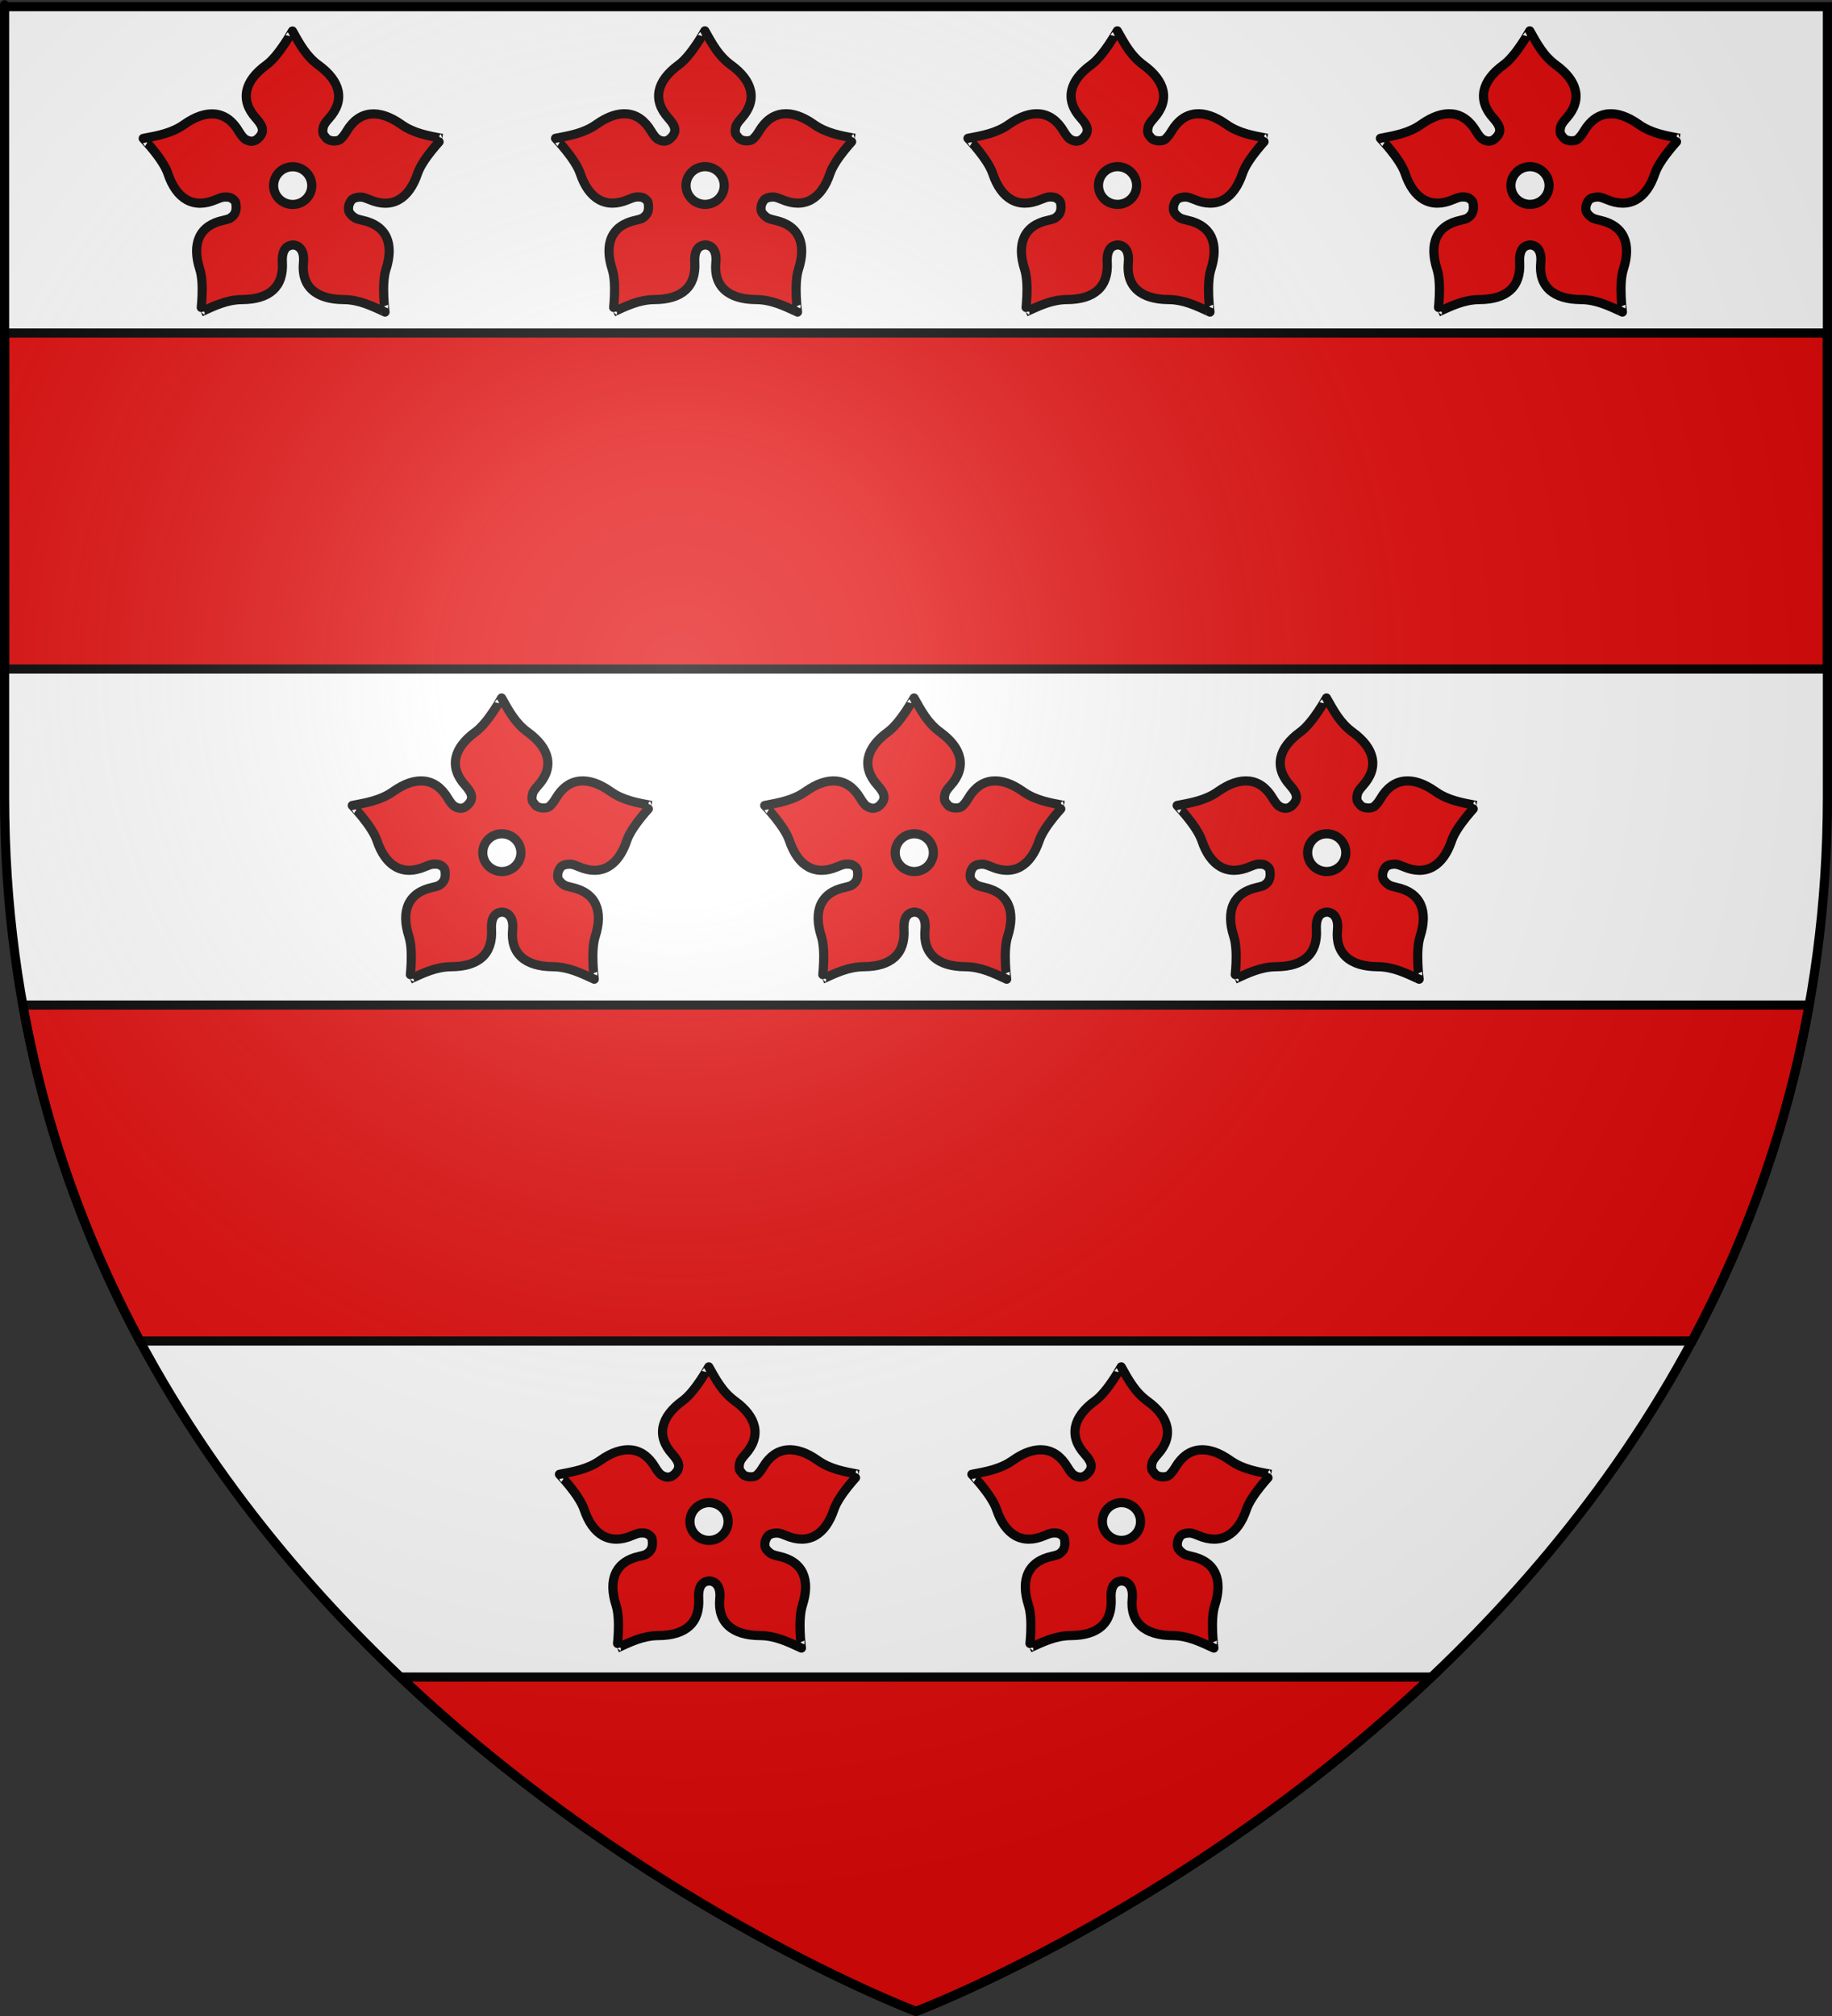
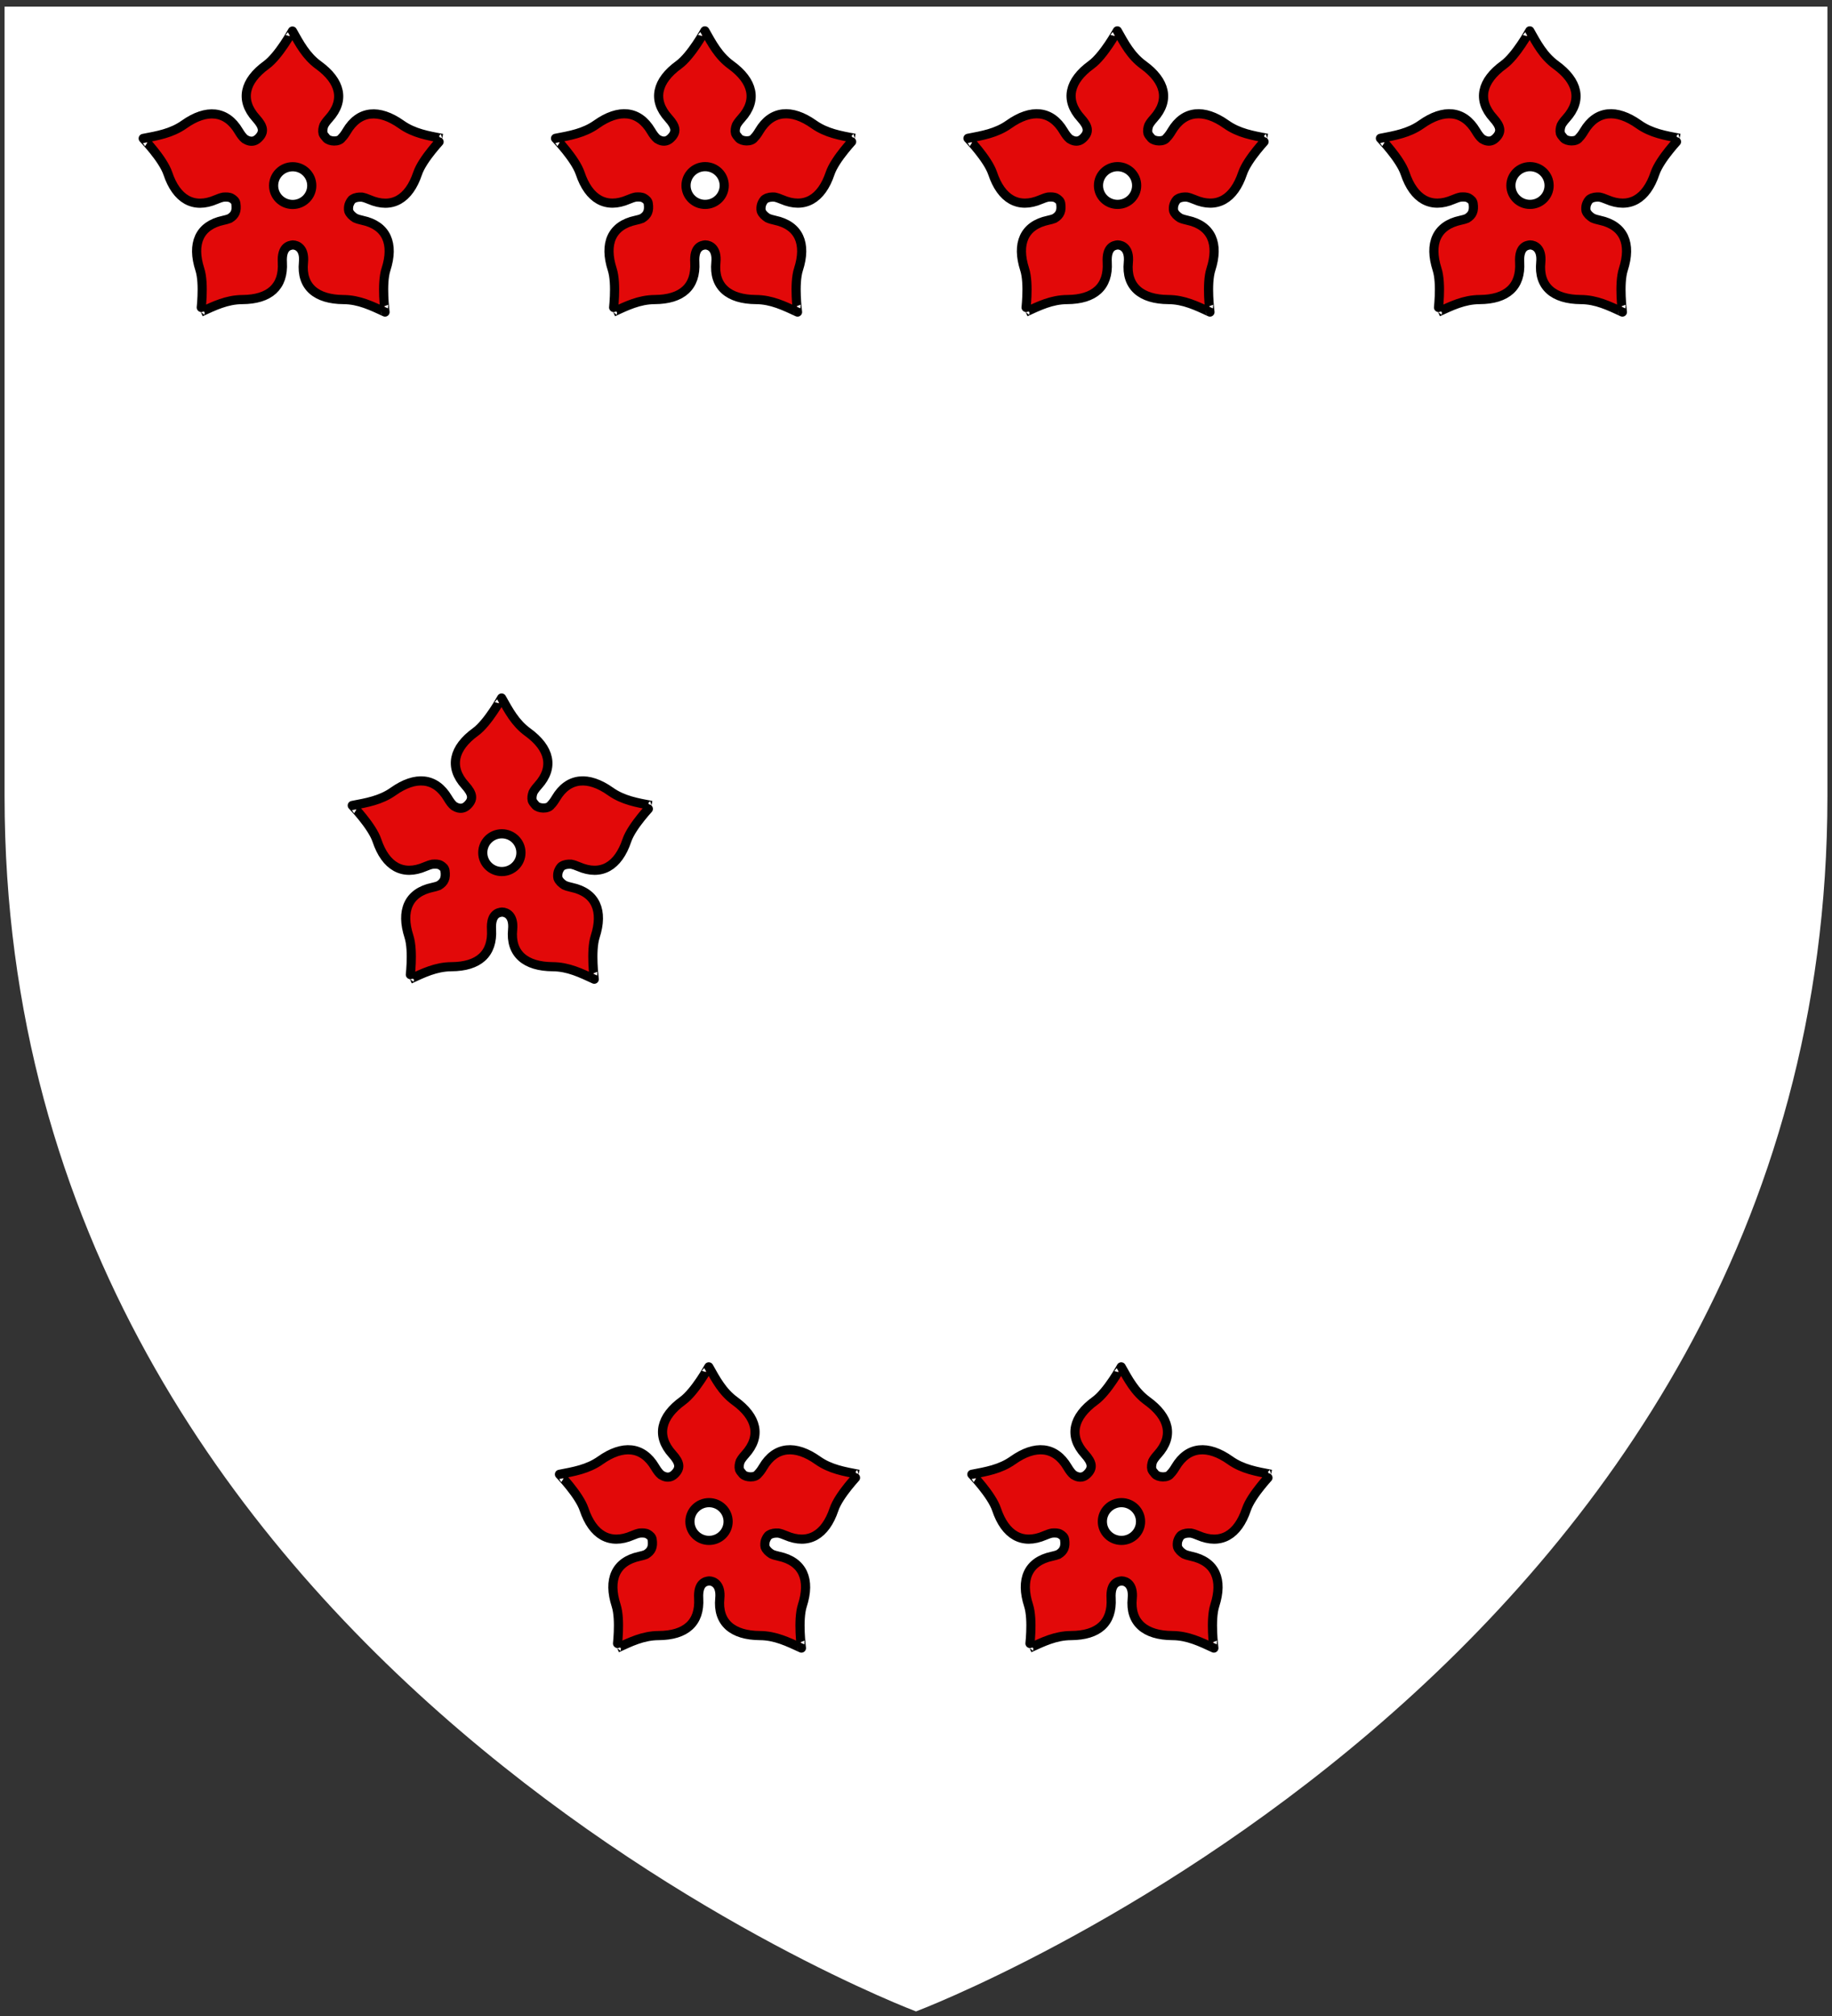
<svg xmlns="http://www.w3.org/2000/svg" xmlns:ns1="http://sodipodi.sourceforge.net/DTD/sodipodi-0.dtd" xmlns:ns2="http://www.inkscape.org/namespaces/inkscape" xmlns:xlink="http://www.w3.org/1999/xlink" height="660" width="600" version="1.0" id="svg2" ns1:version="0.32" ns2:version="0.46" ns1:docname="Blason_ville_fr_Malemort-sur-Corrèze_(Corrèze).svg" ns1:docbase="D:\Mes documents\Renaud-Notre Lapin" ns2:export-filename="/Users/olivier/Desktop/Blason Rouge/Blason_Vide_3D.png" ns2:export-xdpi="144" ns2:export-ydpi="144" ns2:output_extension="org.inkscape.output.svg.inkscape">
  <rect width="100%" height="100%" fill="#333333" stroke="none" />
  <ns1:namedview ns2:window-height="740" ns2:window-width="1280" ns2:pageshadow="2" ns2:pageopacity="0.0" guidetolerance="10.0" gridtolerance="10.0" objecttolerance="10.0" borderopacity="1.0" bordercolor="#666666" pagecolor="#ffffff" id="base" showgrid="false" height="660px" ns2:zoom="0.81060606" ns2:cx="278.41121" ns2:cy="330" ns2:window-x="-4" ns2:window-y="-4" ns2:current-layer="layer3" showguides="true" ns2:guide-bbox="true" />
  <desc id="desc4">Flag of Canton of Valais (Wallis)</desc>
  <defs id="defs6">
    <ns2:perspective ns1:type="inkscape:persp3d" ns2:vp_x="0 : 330 : 1" ns2:vp_y="0 : 1000 : 0" ns2:vp_z="600 : 330 : 1" ns2:persp3d-origin="300 : 220 : 1" id="perspective2804" />
    <linearGradient id="linearGradient2893">
      <stop style="stop-color:white;stop-opacity:0.314;" offset="0" id="stop2895" />
      <stop id="stop2897" offset="0.19" style="stop-color:white;stop-opacity:0.251;" />
      <stop style="stop-color:#6b6b6b;stop-opacity:0.125;" offset="0.6" id="stop2901" />
      <stop style="stop-color:black;stop-opacity:0.125;" offset="1" id="stop2899" />
    </linearGradient>
    <radialGradient ns2:collect="always" xlink:href="#linearGradient2893" id="radialGradient3163" gradientUnits="userSpaceOnUse" gradientTransform="matrix(1.353,0,0,1.349,-77.629,-85.747)" cx="221.445" cy="226.331" fx="221.445" fy="226.331" r="300" />
    <ns2:perspective id="perspective23732" ns2:persp3d-origin="100 : 63.333333 : 1" ns2:vp_z="200 : 95 : 1" ns2:vp_y="0 : 1000 : 0" ns2:vp_x="0 : 95 : 1" ns1:type="inkscape:persp3d" />
  </defs>
  <g ns2:groupmode="layer" id="layer3" ns2:label="Fond écu" style="display:inline">
    <path id="path2855" style="fill:#ffffff;fill-opacity:1;fill-rule:evenodd;stroke:none;stroke-width:1px;stroke-linecap:butt;stroke-linejoin:miter;stroke-opacity:1" d="M 300,658.5 C 300,658.5 598.5,546.18 598.5,260.728 C 598.5,-24.723 598.5,2.176 598.5,2.176 L 1.5,2.176 L 1.5,260.728 C 1.5,546.18 300,658.5 300,658.5 z " ns1:nodetypes="cccccc" />
-     <path style="display:inline;fill:#e20909;fill-opacity:1;fill-rule:evenodd;stroke:#000000;stroke-width:3;stroke-linecap:butt;stroke-linejoin:miter;stroke-opacity:1;stroke-miterlimit:4;stroke-dasharray:none" d="M 1.5 109.031 L 1.5 219.031 L 598.5 219.031 C 598.5 136.684 598.5 124.224 598.5 109.031 L 1.5 109.031 z M 7.5 329.031 C 14.804 369.865 28.349 406.45 45.812 439.031 L 554.188 439.031 C 571.651 406.45 585.196 369.865 592.5 329.031 L 7.5 329.031 z M 131.156 549.031 C 211.703 625.26 300 658.5 300 658.5 C 300 658.5 388.297 625.26 468.844 549.031 L 131.156 549.031 z " id="path3454" />
    <g id="g23752" transform="translate(2,0)">
      <path style="fill:#e20909;fill-opacity:1;fill-rule:evenodd;stroke:#000000;stroke-width:2.998;stroke-linecap:butt;stroke-linejoin:miter;stroke-miterlimit:4;stroke-dasharray:none;stroke-opacity:1;display:inline" d="M 93.778,10.161 C 93.778,10.138 89.318,18.302 85.226,21.271 C 78.028,26.496 76.475,32.767 81.86,38.724 C 84.359,41.488 84.614,43.27 82.649,45.21 C 82.194,45.659 81.731,45.948 81.264,46.1 C 80.211,46.443 79.146,46.115 78.188,45.512 C 77.524,44.965 76.874,44.123 76.191,42.968 C 72.115,36.073 65.574,35.6 58.315,40.743 C 54.189,43.666 49.585,44.415 44.899,45.321 C 44.877,45.314 51.37,52.023 52.968,56.781 C 55.778,65.153 61.346,68.547 68.751,65.333 C 69.659,64.939 70.451,64.674 71.15,64.538 C 72.089,64.474 73.094,64.454 73.824,64.888 C 74.564,65.328 75.126,65.841 75.241,66.605 C 75.619,69.12 74.979,70.458 73.228,71.516 C 73.212,71.526 73.196,71.538 73.18,71.548 C 72.602,71.777 71.916,71.965 71.118,72.136 C 63.214,73.832 60.74,79.803 63.452,88.206 C 64.994,92.983 63.745,102.18 63.758,102.162 C 68.089,100.177 72.256,98.106 77.335,98.077 C 86.27,98.027 90.933,93.877 90.476,85.917 C 90.182,80.783 92.708,80.315 93.923,80.195 C 95.371,80.242 97.824,81.292 97.386,85.917 C 96.577,93.861 101.592,98.027 110.527,98.077 C 115.606,98.106 119.773,100.177 124.104,102.162 C 124.117,102.18 122.868,92.983 124.41,88.206 C 127.122,79.803 124.632,73.832 116.728,72.136 C 115.754,71.927 114.96,71.686 114.312,71.389 C 113.391,70.8 112.573,70.052 112.234,69.132 C 112.233,69.127 112.235,69.121 112.234,69.116 C 112.23,69.105 112.221,69.096 112.218,69.084 C 112.067,68.535 112.143,67.522 112.315,67.018 C 112.537,66.368 113.043,65.365 113.619,65.111 C 114.434,64.601 115.485,64.481 116.551,64.538 C 117.258,64.672 118.06,64.933 118.982,65.333 C 126.387,68.547 131.955,65.153 134.765,56.781 C 136.363,52.023 142.856,45.314 142.834,45.321 C 138.148,44.415 133.545,43.666 129.418,40.743 C 122.16,35.6 115.618,36.073 111.542,42.968 C 110.987,43.908 110.452,44.627 109.915,45.162 C 108.966,46.582 105.894,46.369 104.907,45.273 C 104.282,44.525 104.016,44.237 103.811,43.716 C 103.598,42.875 103.749,41.947 104.069,41.045 C 104.418,40.366 104.965,39.63 105.712,38.804 C 111.097,32.846 109.528,26.56 102.33,21.335 C 98.238,18.365 96.099,14.279 93.778,10.161 z M 93.858,54.588 C 97.313,54.588 100.107,57.362 100.107,60.771 C 100.107,64.18 97.313,66.939 93.858,66.939 C 90.404,66.939 87.61,64.18 87.61,60.771 C 87.61,57.362 90.404,54.588 93.858,54.588 z" id="path23736" />
      <path style="fill:#e20909;fill-opacity:1;fill-rule:evenodd;stroke:#000000;stroke-width:3;stroke-linecap:butt;stroke-linejoin:miter;stroke-miterlimit:4;stroke-dasharray:none;stroke-opacity:1;display:inline" d="M 228.855,10.1 C 228.855,10.078 224.393,18.247 220.298,21.218 C 213.095,26.446 211.541,32.721 216.93,38.682 C 219.43,41.448 219.686,43.231 217.72,45.172 C 217.264,45.622 216.801,45.911 216.334,46.063 C 215.28,46.406 214.214,46.078 213.256,45.474 C 212.591,44.927 211.94,44.085 211.257,42.929 C 207.178,36.029 200.633,35.557 193.369,40.702 C 189.24,43.628 184.634,44.377 179.945,45.283 C 179.923,45.277 186.421,51.99 188.019,56.751 C 190.831,65.128 196.402,68.524 203.812,65.308 C 204.721,64.914 205.513,64.649 206.213,64.513 C 207.153,64.449 208.159,64.429 208.888,64.863 C 209.629,65.303 210.192,65.817 210.307,66.581 C 210.685,69.097 210.044,70.437 208.292,71.496 C 208.276,71.506 208.26,71.518 208.244,71.527 C 207.666,71.756 206.979,71.945 206.181,72.116 C 198.271,73.813 195.796,79.788 198.51,88.196 C 200.053,92.976 198.803,102.179 198.816,102.162 C 203.149,100.175 207.319,98.103 212.402,98.074 C 221.343,98.023 226.009,93.87 225.552,85.906 C 225.257,80.768 227.785,80.299 229,80.18 C 230.449,80.227 232.904,81.277 232.465,85.906 C 231.656,93.855 236.674,98.023 245.616,98.074 C 250.698,98.103 254.868,100.175 259.201,102.162 C 259.214,102.179 257.964,92.976 259.507,88.196 C 262.221,79.788 259.73,73.813 251.82,72.116 C 250.846,71.907 250.051,71.666 249.403,71.368 C 248.481,70.779 247.663,70.03 247.324,69.11 C 247.323,69.105 247.325,69.099 247.324,69.094 C 247.32,69.083 247.311,69.073 247.308,69.062 C 247.157,68.513 247.232,67.499 247.404,66.994 C 247.627,66.344 248.133,65.34 248.71,65.086 C 249.525,64.576 250.576,64.456 251.643,64.513 C 252.351,64.647 253.153,64.908 254.076,65.308 C 261.486,68.524 267.058,65.128 269.869,56.751 C 271.468,51.99 277.965,45.277 277.943,45.283 C 273.254,44.377 268.648,43.628 264.519,40.702 C 257.255,35.557 250.71,36.029 246.631,42.929 C 246.075,43.869 245.54,44.589 245.003,45.124 C 244.054,46.545 240.979,46.332 239.991,45.236 C 239.366,44.487 239.1,44.199 238.895,43.677 C 238.682,42.836 238.832,41.907 239.153,41.005 C 239.502,40.325 240.05,39.589 240.797,38.762 C 246.186,32.801 244.616,26.51 237.413,21.282 C 233.318,18.31 231.178,14.221 228.855,10.1 z M 228.936,54.556 C 232.393,54.556 235.189,57.332 235.189,60.743 C 235.189,64.155 232.393,66.915 228.936,66.915 C 225.479,66.915 222.683,64.155 222.683,60.743 C 222.683,57.332 225.479,54.556 228.936,54.556 z" id="path23738" />
      <path style="fill:#e20909;fill-opacity:1;fill-rule:evenodd;stroke:#000000;stroke-width:3;stroke-linecap:butt;stroke-linejoin:miter;stroke-miterlimit:4;stroke-dasharray:none;stroke-opacity:1;display:inline" d="M 363.933,10.1 C 363.933,10.078 359.47,18.247 355.376,21.218 C 348.172,26.446 346.619,32.721 352.008,38.682 C 354.508,41.448 354.764,43.231 352.797,45.172 C 352.342,45.622 351.878,45.911 351.411,46.063 C 350.358,46.406 349.292,46.078 348.333,45.474 C 347.668,44.927 347.018,44.085 346.335,42.929 C 342.256,36.029 335.71,35.557 328.447,40.702 C 324.318,43.628 319.711,44.377 315.023,45.283 C 315.001,45.277 321.498,51.99 323.096,56.751 C 325.908,65.128 331.48,68.524 338.89,65.308 C 339.799,64.914 340.591,64.649 341.291,64.513 C 342.23,64.449 343.236,64.429 343.966,64.863 C 344.707,65.303 345.269,65.817 345.384,66.581 C 345.762,69.097 345.122,70.437 343.37,71.496 C 343.353,71.506 343.338,71.518 343.321,71.527 C 342.743,71.756 342.057,71.945 341.259,72.116 C 333.349,73.813 330.873,79.788 333.588,88.196 C 335.13,92.976 333.88,102.179 333.894,102.161 C 338.227,100.175 342.397,98.103 347.479,98.074 C 356.42,98.023 361.086,93.87 360.629,85.906 C 360.335,80.768 362.863,80.299 364.078,80.18 C 365.527,80.227 367.982,81.277 367.543,85.906 C 366.734,93.855 371.752,98.023 380.693,98.074 C 385.775,98.103 389.945,100.175 394.278,102.161 C 394.292,102.179 393.042,92.976 394.585,88.196 C 397.299,79.788 394.807,73.813 386.898,72.116 C 385.924,71.907 385.129,71.666 384.48,71.368 C 383.559,70.779 382.741,70.03 382.401,69.11 C 382.4,69.105 382.402,69.099 382.401,69.094 C 382.397,69.083 382.388,69.073 382.385,69.062 C 382.234,68.513 382.309,67.499 382.482,66.994 C 382.704,66.344 383.21,65.34 383.787,65.086 C 384.602,64.576 385.654,64.456 386.72,64.513 C 387.428,64.647 388.23,64.908 389.154,65.308 C 396.563,68.524 402.135,65.128 404.947,56.751 C 406.545,51.99 413.042,45.277 413.021,45.283 C 408.332,44.377 403.725,43.628 399.597,40.702 C 392.333,35.557 385.788,36.029 381.708,42.929 C 381.153,43.869 380.618,44.589 380.081,45.124 C 379.131,46.545 376.056,46.332 375.069,45.236 C 374.443,44.487 374.178,44.199 373.973,43.677 C 373.759,42.836 373.91,41.907 374.231,41.005 C 374.58,40.325 375.127,39.589 375.875,38.762 C 381.263,32.801 379.694,26.51 372.49,21.282 C 368.396,18.31 366.256,14.221 363.933,10.1 z M 364.014,54.556 C 367.47,54.556 370.266,57.332 370.266,60.743 C 370.266,64.155 367.47,66.915 364.014,66.915 C 360.557,66.915 357.761,64.155 357.761,60.743 C 357.761,57.332 360.557,54.556 364.014,54.556 z" id="path23740" />
      <path style="fill:#e20909;fill-opacity:1;fill-rule:evenodd;stroke:#000000;stroke-width:3;stroke-linecap:butt;stroke-linejoin:miter;stroke-miterlimit:4;stroke-dasharray:none;stroke-opacity:1;display:inline" d="M 499.011,10.1 C 499.01,10.078 494.548,18.247 490.453,21.218 C 483.25,26.446 481.696,32.721 487.085,38.682 C 489.585,41.448 489.841,43.231 487.875,45.172 C 487.419,45.622 486.956,45.911 486.489,46.063 C 485.435,46.406 484.369,46.078 483.411,45.474 C 482.746,44.927 482.095,44.085 481.412,42.929 C 477.333,36.029 470.788,35.557 463.524,40.702 C 459.395,43.628 454.789,44.377 450.1,45.283 C 450.078,45.277 456.576,51.99 458.174,56.751 C 460.986,65.128 466.558,68.524 473.967,65.308 C 474.876,64.914 475.668,64.649 476.368,64.513 C 477.308,64.449 478.314,64.429 479.043,64.863 C 479.784,65.303 480.347,65.817 480.462,66.581 C 480.84,69.097 480.2,70.437 478.447,71.496 C 478.431,71.506 478.415,71.518 478.399,71.527 C 477.821,71.756 477.134,71.945 476.336,72.116 C 468.426,73.813 465.951,79.788 468.665,88.196 C 470.208,92.976 468.958,102.179 468.971,102.161 C 473.305,100.175 477.474,98.103 482.557,98.074 C 491.498,98.023 496.164,93.87 495.707,85.906 C 495.412,80.768 497.94,80.299 499.156,80.18 C 500.604,80.227 503.059,81.277 502.62,85.906 C 501.811,93.855 506.83,98.023 515.771,98.074 C 520.853,98.103 525.023,100.175 529.356,102.161 C 529.369,102.179 528.119,92.976 529.662,88.196 C 532.376,79.788 529.885,73.813 521.975,72.116 C 521.001,71.907 520.207,71.666 519.558,71.368 C 518.636,70.779 517.818,70.03 517.479,69.11 C 517.478,69.105 517.48,69.099 517.479,69.094 C 517.475,69.083 517.466,69.073 517.463,69.062 C 517.312,68.513 517.387,67.499 517.559,66.994 C 517.782,66.344 518.288,65.34 518.865,65.086 C 519.68,64.576 520.731,64.456 521.798,64.513 C 522.506,64.647 523.308,64.908 524.231,65.308 C 531.641,68.524 537.213,65.128 540.024,56.751 C 541.623,51.99 548.12,45.277 548.098,45.283 C 543.409,44.377 538.803,43.628 534.674,40.702 C 527.41,35.557 520.865,36.029 516.786,42.929 C 516.23,43.869 515.695,44.589 515.158,45.124 C 514.209,46.545 511.134,46.332 510.146,45.236 C 509.521,44.487 509.255,44.199 509.05,43.677 C 508.837,42.836 508.988,41.907 509.308,41.005 C 509.657,40.325 510.205,39.589 510.952,38.762 C 516.341,32.801 514.771,26.51 507.568,21.282 C 503.473,18.31 501.333,14.221 499.011,10.1 z M 499.091,54.556 C 502.548,54.556 505.344,57.332 505.344,60.743 C 505.344,64.155 502.548,66.915 499.091,66.915 C 495.635,66.915 492.838,64.155 492.838,60.743 C 492.838,57.332 495.635,54.556 499.091,54.556 z" id="path23742" />
    </g>
    <path id="path23762" d="M 164.282,228.511 C 164.281,228.489 159.819,236.658 155.724,239.629 C 148.521,244.857 146.967,251.132 152.356,257.094 C 154.856,259.859 155.112,261.642 153.146,263.583 C 152.69,264.033 152.227,264.322 151.76,264.474 C 150.706,264.817 149.64,264.489 148.682,263.885 C 148.017,263.339 147.366,262.496 146.683,261.34 C 142.604,254.44 136.059,253.968 128.795,259.114 C 124.666,262.039 120.06,262.788 115.371,263.694 C 115.349,263.688 121.847,270.401 123.445,275.162 C 126.257,283.539 131.829,286.936 139.238,283.72 C 140.147,283.325 140.939,283.061 141.639,282.924 C 142.579,282.86 143.585,282.84 144.314,283.274 C 145.055,283.715 145.618,284.228 145.733,284.992 C 146.111,287.509 145.471,288.848 143.718,289.907 C 143.702,289.917 143.686,289.929 143.67,289.939 C 143.092,290.167 142.405,290.356 141.607,290.527 C 133.697,292.224 131.222,298.199 133.936,306.608 C 135.479,311.387 134.229,320.591 134.242,320.573 C 138.576,318.586 142.745,316.514 147.828,316.485 C 156.769,316.434 161.435,312.282 160.978,304.317 C 160.683,299.179 163.211,298.711 164.427,298.591 C 165.875,298.638 168.33,299.689 167.891,304.317 C 167.082,312.266 172.101,316.434 181.042,316.485 C 186.124,316.514 190.294,318.586 194.627,320.573 C 194.641,320.591 193.39,311.387 194.933,306.608 C 197.647,298.199 195.156,292.224 187.246,290.527 C 186.272,290.318 185.478,290.077 184.829,289.78 C 183.907,289.19 183.089,288.441 182.75,287.521 C 182.749,287.516 182.751,287.51 182.75,287.505 C 182.746,287.494 182.737,287.484 182.734,287.473 C 182.583,286.924 182.658,285.91 182.83,285.406 C 183.053,284.755 183.559,283.751 184.136,283.497 C 184.951,282.987 186.002,282.867 187.069,282.924 C 187.777,283.058 188.579,283.319 189.502,283.72 C 196.912,286.936 202.484,283.539 205.295,275.162 C 206.894,270.401 213.391,263.688 213.369,263.694 C 208.68,262.788 204.074,262.039 199.945,259.114 C 192.681,253.968 186.136,254.44 182.057,261.34 C 181.501,262.28 180.966,263 180.429,263.535 C 179.48,264.956 176.405,264.743 175.417,263.647 C 174.792,262.898 174.526,262.61 174.321,262.088 C 174.108,261.247 174.259,260.318 174.579,259.416 C 174.928,258.736 175.476,258 176.223,257.173 C 181.612,251.212 180.042,244.921 172.839,239.693 C 168.744,236.721 166.604,232.632 164.282,228.511 z M 164.362,272.967 C 167.819,272.967 170.615,275.743 170.615,279.155 C 170.615,282.566 167.819,285.326 164.362,285.326 C 160.906,285.326 158.109,282.566 158.109,279.155 C 158.109,275.743 160.906,272.967 164.362,272.967 z" style="fill:#e20909;fill-opacity:1;fill-rule:evenodd;stroke:#000000;stroke-width:3;stroke-linecap:butt;stroke-linejoin:miter;stroke-miterlimit:4;stroke-dasharray:none;stroke-opacity:1;display:inline" />
-     <path id="path23764" d="M 299.359,228.511 C 299.359,228.489 294.896,236.658 290.802,239.629 C 283.598,244.857 282.045,251.132 287.434,257.094 C 289.934,259.859 290.19,261.642 288.223,263.583 C 287.768,264.033 287.304,264.322 286.837,264.474 C 285.784,264.817 284.718,264.489 283.759,263.885 C 283.094,263.339 282.444,262.496 281.761,261.34 C 277.682,254.44 271.136,253.968 263.873,259.114 C 259.744,262.039 255.137,262.788 250.449,263.694 C 250.427,263.688 256.924,270.401 258.522,275.162 C 261.334,283.539 266.906,286.936 274.316,283.72 C 275.225,283.325 276.017,283.061 276.717,282.924 C 277.656,282.86 278.662,282.84 279.392,283.274 C 280.133,283.715 280.695,284.228 280.81,284.992 C 281.188,287.509 280.548,288.848 278.796,289.907 C 278.779,289.917 278.764,289.929 278.747,289.939 C 278.169,290.167 277.483,290.356 276.685,290.527 C 268.775,292.224 266.3,298.199 269.014,306.608 C 270.556,311.387 269.306,320.591 269.32,320.573 C 273.653,318.586 277.823,316.514 282.905,316.485 C 291.846,316.434 296.512,312.282 296.055,304.317 C 295.761,299.179 298.289,298.711 299.504,298.591 C 300.953,298.638 303.408,299.689 302.969,304.317 C 302.16,312.266 307.178,316.434 316.119,316.485 C 321.201,316.514 325.371,318.586 329.704,320.573 C 329.718,320.591 328.468,311.387 330.011,306.608 C 332.725,298.199 330.233,292.224 322.324,290.527 C 321.35,290.318 320.555,290.077 319.906,289.78 C 318.985,289.19 318.167,288.441 317.827,287.521 C 317.826,287.516 317.828,287.51 317.827,287.505 C 317.823,287.494 317.814,287.484 317.811,287.473 C 317.66,286.924 317.736,285.91 317.908,285.406 C 318.13,284.755 318.636,283.751 319.213,283.497 C 320.029,282.987 321.08,282.867 322.146,282.924 C 322.854,283.058 323.656,283.319 324.58,283.72 C 331.989,286.936 337.561,283.539 340.373,275.162 C 341.971,270.401 348.468,263.688 348.447,263.694 C 343.758,262.788 339.151,262.039 335.023,259.114 C 327.759,253.968 321.214,254.44 317.134,261.34 C 316.579,262.28 316.044,263 315.507,263.535 C 314.557,264.956 311.482,264.743 310.495,263.647 C 309.87,262.898 309.604,262.61 309.399,262.088 C 309.185,261.247 309.336,260.318 309.657,259.416 C 310.006,258.736 310.553,258 311.301,257.173 C 316.689,251.212 315.12,244.921 307.916,239.693 C 303.822,236.721 301.682,232.632 299.359,228.511 z M 299.44,272.967 C 302.896,272.967 305.692,275.743 305.692,279.155 C 305.692,282.566 302.896,285.326 299.44,285.326 C 295.983,285.326 293.187,282.566 293.187,279.155 C 293.187,275.743 295.983,272.967 299.44,272.967 z" style="fill:#e20909;fill-opacity:1;fill-rule:evenodd;stroke:#000000;stroke-width:3;stroke-linecap:butt;stroke-linejoin:miter;stroke-miterlimit:4;stroke-dasharray:none;stroke-opacity:1;display:inline" />
-     <path id="path23766" d="M 434.437,228.511 C 434.436,228.489 429.974,236.658 425.879,239.629 C 418.676,244.857 417.123,251.132 422.511,257.094 C 425.011,259.859 425.267,261.642 423.301,263.583 C 422.845,264.033 422.382,264.322 421.915,264.474 C 420.861,264.817 419.795,264.489 418.837,263.885 C 418.172,263.339 417.522,262.496 416.839,261.34 C 412.759,254.44 406.214,253.968 398.95,259.114 C 394.822,262.039 390.215,262.788 385.526,263.694 C 385.504,263.688 392.002,270.401 393.6,275.162 C 396.412,283.539 401.984,286.936 409.393,283.72 C 410.303,283.325 411.094,283.061 411.794,282.924 C 412.734,282.86 413.74,282.84 414.47,283.274 C 415.21,283.715 415.773,284.228 415.888,284.992 C 416.266,287.509 415.626,288.848 413.873,289.907 C 413.857,289.917 413.841,289.929 413.825,289.939 C 413.247,290.167 412.56,290.356 411.762,290.527 C 403.852,292.224 401.377,298.199 404.091,306.608 C 405.634,311.387 404.384,320.591 404.397,320.573 C 408.731,318.586 412.9,316.514 417.983,316.485 C 426.924,316.434 431.59,312.282 431.133,304.317 C 430.838,299.179 433.366,298.711 434.582,298.591 C 436.03,298.638 438.486,299.689 438.046,304.317 C 437.237,312.266 442.256,316.434 451.197,316.485 C 456.279,316.514 460.449,318.586 464.782,320.573 C 464.796,320.591 463.545,311.387 465.088,306.608 C 467.802,298.199 465.311,292.224 457.401,290.527 C 456.427,290.318 455.633,290.077 454.984,289.78 C 454.062,289.19 453.244,288.441 452.905,287.521 C 452.904,287.516 452.906,287.51 452.905,287.505 C 452.901,287.494 452.892,287.484 452.889,287.473 C 452.738,286.924 452.813,285.91 452.986,285.406 C 453.208,284.755 453.714,283.751 454.291,283.497 C 455.106,282.987 456.157,282.867 457.224,282.924 C 457.932,283.058 458.734,283.319 459.657,283.72 C 467.067,286.936 472.639,283.539 475.45,275.162 C 477.049,270.401 483.546,263.688 483.524,263.694 C 478.836,262.788 474.229,262.039 470.1,259.114 C 462.836,253.968 456.291,254.44 452.212,261.34 C 451.656,262.28 451.121,263 450.584,263.535 C 449.635,264.956 446.56,264.743 445.572,263.647 C 444.947,262.898 444.681,262.61 444.477,262.088 C 444.263,261.247 444.414,260.318 444.734,259.416 C 445.083,258.736 445.631,258 446.378,257.173 C 451.767,251.212 450.197,244.921 442.994,239.693 C 438.899,236.721 436.759,232.632 434.437,228.511 z M 434.517,272.967 C 437.974,272.967 440.77,275.743 440.77,279.155 C 440.77,282.566 437.974,285.326 434.517,285.326 C 431.061,285.326 428.264,282.566 428.264,279.155 C 428.264,275.743 431.061,272.967 434.517,272.967 z" style="fill:#e20909;fill-opacity:1;fill-rule:evenodd;stroke:#000000;stroke-width:3;stroke-linecap:butt;stroke-linejoin:miter;stroke-miterlimit:4;stroke-dasharray:none;stroke-opacity:1;display:inline" />
    <path id="path23776" d="M 232.132,447.483 C 232.132,447.461 227.669,455.63 223.575,458.601 C 216.371,463.829 214.818,470.104 220.207,476.066 C 222.707,478.831 222.963,480.614 220.996,482.555 C 220.541,483.005 220.077,483.294 219.61,483.446 C 218.557,483.789 217.491,483.461 216.532,482.857 C 215.867,482.311 215.217,481.468 214.534,480.312 C 210.455,473.412 203.909,472.94 196.646,478.086 C 192.517,481.011 187.91,481.76 183.222,482.666 C 183.2,482.66 189.697,489.373 191.295,494.134 C 194.107,502.511 199.679,505.908 207.089,502.692 C 207.998,502.297 208.79,502.032 209.49,501.896 C 210.429,501.832 211.435,501.812 212.165,502.246 C 212.906,502.686 213.468,503.2 213.583,503.964 C 213.961,506.48 213.321,507.82 211.569,508.879 C 211.552,508.889 211.537,508.901 211.52,508.911 C 210.942,509.139 210.256,509.328 209.458,509.499 C 201.548,511.196 199.072,517.171 201.787,525.58 C 203.329,530.359 202.079,539.563 202.093,539.545 C 206.426,537.558 210.596,535.486 215.678,535.457 C 224.619,535.406 229.285,531.254 228.828,523.289 C 228.534,518.151 231.062,517.683 232.277,517.563 C 233.726,517.61 236.181,518.66 235.742,523.289 C 234.933,531.238 239.951,535.406 248.892,535.457 C 253.974,535.486 258.144,537.558 262.477,539.545 C 262.491,539.563 261.241,530.359 262.784,525.58 C 265.498,517.171 263.006,511.196 255.097,509.499 C 254.123,509.29 253.328,509.049 252.679,508.752 C 251.758,508.162 250.94,507.413 250.6,506.493 C 250.599,506.488 250.601,506.482 250.6,506.477 C 250.596,506.466 250.587,506.456 250.584,506.445 C 250.433,505.896 250.508,504.882 250.681,504.377 C 250.903,503.727 251.409,502.723 251.986,502.469 C 252.801,501.959 253.853,501.839 254.919,501.896 C 255.627,502.03 256.429,502.291 257.353,502.692 C 264.762,505.908 270.334,502.511 273.146,494.134 C 274.744,489.373 281.241,482.66 281.22,482.666 C 276.531,481.76 271.924,481.011 267.796,478.086 C 260.532,472.94 253.987,473.412 249.907,480.312 C 249.352,481.252 248.817,481.972 248.28,482.507 C 247.33,483.928 244.255,483.715 243.268,482.619 C 242.642,481.87 242.377,481.582 242.172,481.06 C 241.958,480.219 242.109,479.29 242.43,478.388 C 242.779,477.708 243.326,476.972 244.074,476.145 C 249.462,470.184 247.893,463.893 240.689,458.665 C 236.595,455.693 234.455,451.604 232.132,447.483 z M 232.213,491.939 C 235.669,491.939 238.465,494.715 238.465,498.127 C 238.465,501.538 235.669,504.298 232.213,504.298 C 228.756,504.298 225.96,501.538 225.96,498.127 C 225.96,494.715 228.756,491.939 232.213,491.939 z" style="fill:#e20909;fill-opacity:1;fill-rule:evenodd;stroke:#000000;stroke-width:3;stroke-linecap:butt;stroke-linejoin:miter;stroke-miterlimit:4;stroke-dasharray:none;stroke-opacity:1;display:inline" />
    <path id="path23778" d="M 367.21,447.483 C 367.209,447.461 362.747,455.63 358.652,458.601 C 351.449,463.829 349.895,470.104 355.284,476.066 C 357.784,478.831 358.04,480.614 356.074,482.555 C 355.618,483.005 355.155,483.294 354.688,483.446 C 353.634,483.789 352.568,483.461 351.61,482.857 C 350.945,482.311 350.294,481.468 349.611,480.312 C 345.532,473.412 338.987,472.94 331.723,478.086 C 327.595,481.011 322.988,481.76 318.299,482.666 C 318.277,482.66 324.775,489.373 326.373,494.134 C 329.185,502.511 334.757,505.908 342.166,502.692 C 343.075,502.297 343.867,502.032 344.567,501.896 C 345.507,501.832 346.513,501.812 347.242,502.246 C 347.983,502.686 348.546,503.2 348.661,503.964 C 349.039,506.48 348.399,507.82 346.646,508.879 C 346.63,508.889 346.614,508.901 346.598,508.911 C 346.02,509.139 345.333,509.328 344.535,509.499 C 336.625,511.196 334.15,517.171 336.864,525.58 C 338.407,530.359 337.157,539.563 337.17,539.545 C 341.504,537.558 345.673,535.486 350.756,535.457 C 359.697,535.406 364.363,531.254 363.906,523.289 C 363.611,518.151 366.139,517.683 367.355,517.563 C 368.803,517.61 371.258,518.66 370.819,523.289 C 370.01,531.238 375.029,535.406 383.97,535.457 C 389.052,535.486 393.222,537.558 397.555,539.545 C 397.569,539.563 396.318,530.359 397.861,525.58 C 400.575,517.171 398.084,511.196 390.174,509.499 C 389.2,509.29 388.406,509.049 387.757,508.752 C 386.835,508.162 386.017,507.413 385.678,506.493 C 385.677,506.488 385.679,506.482 385.678,506.477 C 385.674,506.466 385.665,506.456 385.662,506.445 C 385.511,505.896 385.586,504.882 385.758,504.377 C 385.981,503.727 386.487,502.723 387.064,502.469 C 387.879,501.959 388.93,501.839 389.997,501.896 C 390.705,502.03 391.507,502.291 392.43,502.692 C 399.84,505.908 405.412,502.511 408.223,494.134 C 409.822,489.373 416.319,482.66 416.297,482.666 C 411.609,481.76 407.002,481.011 402.873,478.086 C 395.609,472.94 389.064,473.412 384.985,480.312 C 384.429,481.252 383.894,481.972 383.357,482.507 C 382.408,483.928 379.333,483.715 378.345,482.619 C 377.72,481.87 377.454,481.582 377.249,481.06 C 377.036,480.219 377.187,479.29 377.507,478.388 C 377.856,477.708 378.404,476.972 379.151,476.145 C 384.54,470.184 382.97,463.893 375.767,458.665 C 371.672,455.693 369.532,451.604 367.21,447.483 z M 367.29,491.939 C 370.747,491.939 373.543,494.715 373.543,498.127 C 373.543,501.538 370.747,504.298 367.29,504.298 C 363.834,504.298 361.037,501.538 361.037,498.127 C 361.037,494.715 363.834,491.939 367.29,491.939 z" style="fill:#e20909;fill-opacity:1;fill-rule:evenodd;stroke:#000000;stroke-width:3;stroke-linecap:butt;stroke-linejoin:miter;stroke-miterlimit:4;stroke-dasharray:none;stroke-opacity:1;display:inline" />
  </g>
  <g ns2:groupmode="layer" id="layer4" ns2:label="Meubles" ns1:insensitive="true" />
  <g ns2:groupmode="layer" id="layer2" ns2:label="Reflet final" ns1:insensitive="true">
-     <path ns1:nodetypes="cccccc" d="M 300,658.5 C 300,658.5 598.5,546.18 598.5,260.728 C 598.5,-24.723 598.5,2.176 598.5,2.176 L 1.5,2.176 L 1.5,260.728 C 1.5,546.18 300,658.5 300,658.5 z " style="opacity:1;fill:url(#radialGradient3163);fill-opacity:1;fill-rule:evenodd;stroke:none;stroke-width:1px;stroke-linecap:butt;stroke-linejoin:miter;stroke-opacity:1" id="path2875" ns2:export-xdpi="144" ns2:export-ydpi="144" />
-   </g>
+     </g>
  <g ns2:groupmode="layer" id="layer1" ns2:label="Contour final" ns1:insensitive="true">
-     <path ns1:nodetypes="cccccc" d="M 300,658.5 C 300,658.5 1.5,546.18 1.5,260.728 C 1.5,-24.723 1.5,2.176 1.5,2.176 L 598.5,2.176 L 598.5,260.728 C 598.5,546.18 300,658.5 300,658.5 z " style="opacity:1;fill:none;fill-opacity:1;fill-rule:evenodd;stroke:#000000;stroke-width:3;stroke-linecap:butt;stroke-linejoin:miter;stroke-miterlimit:4;stroke-dasharray:none;stroke-opacity:1" id="path1411" ns2:export-xdpi="144" ns2:export-ydpi="144" />
-   </g>
+     </g>
</svg>